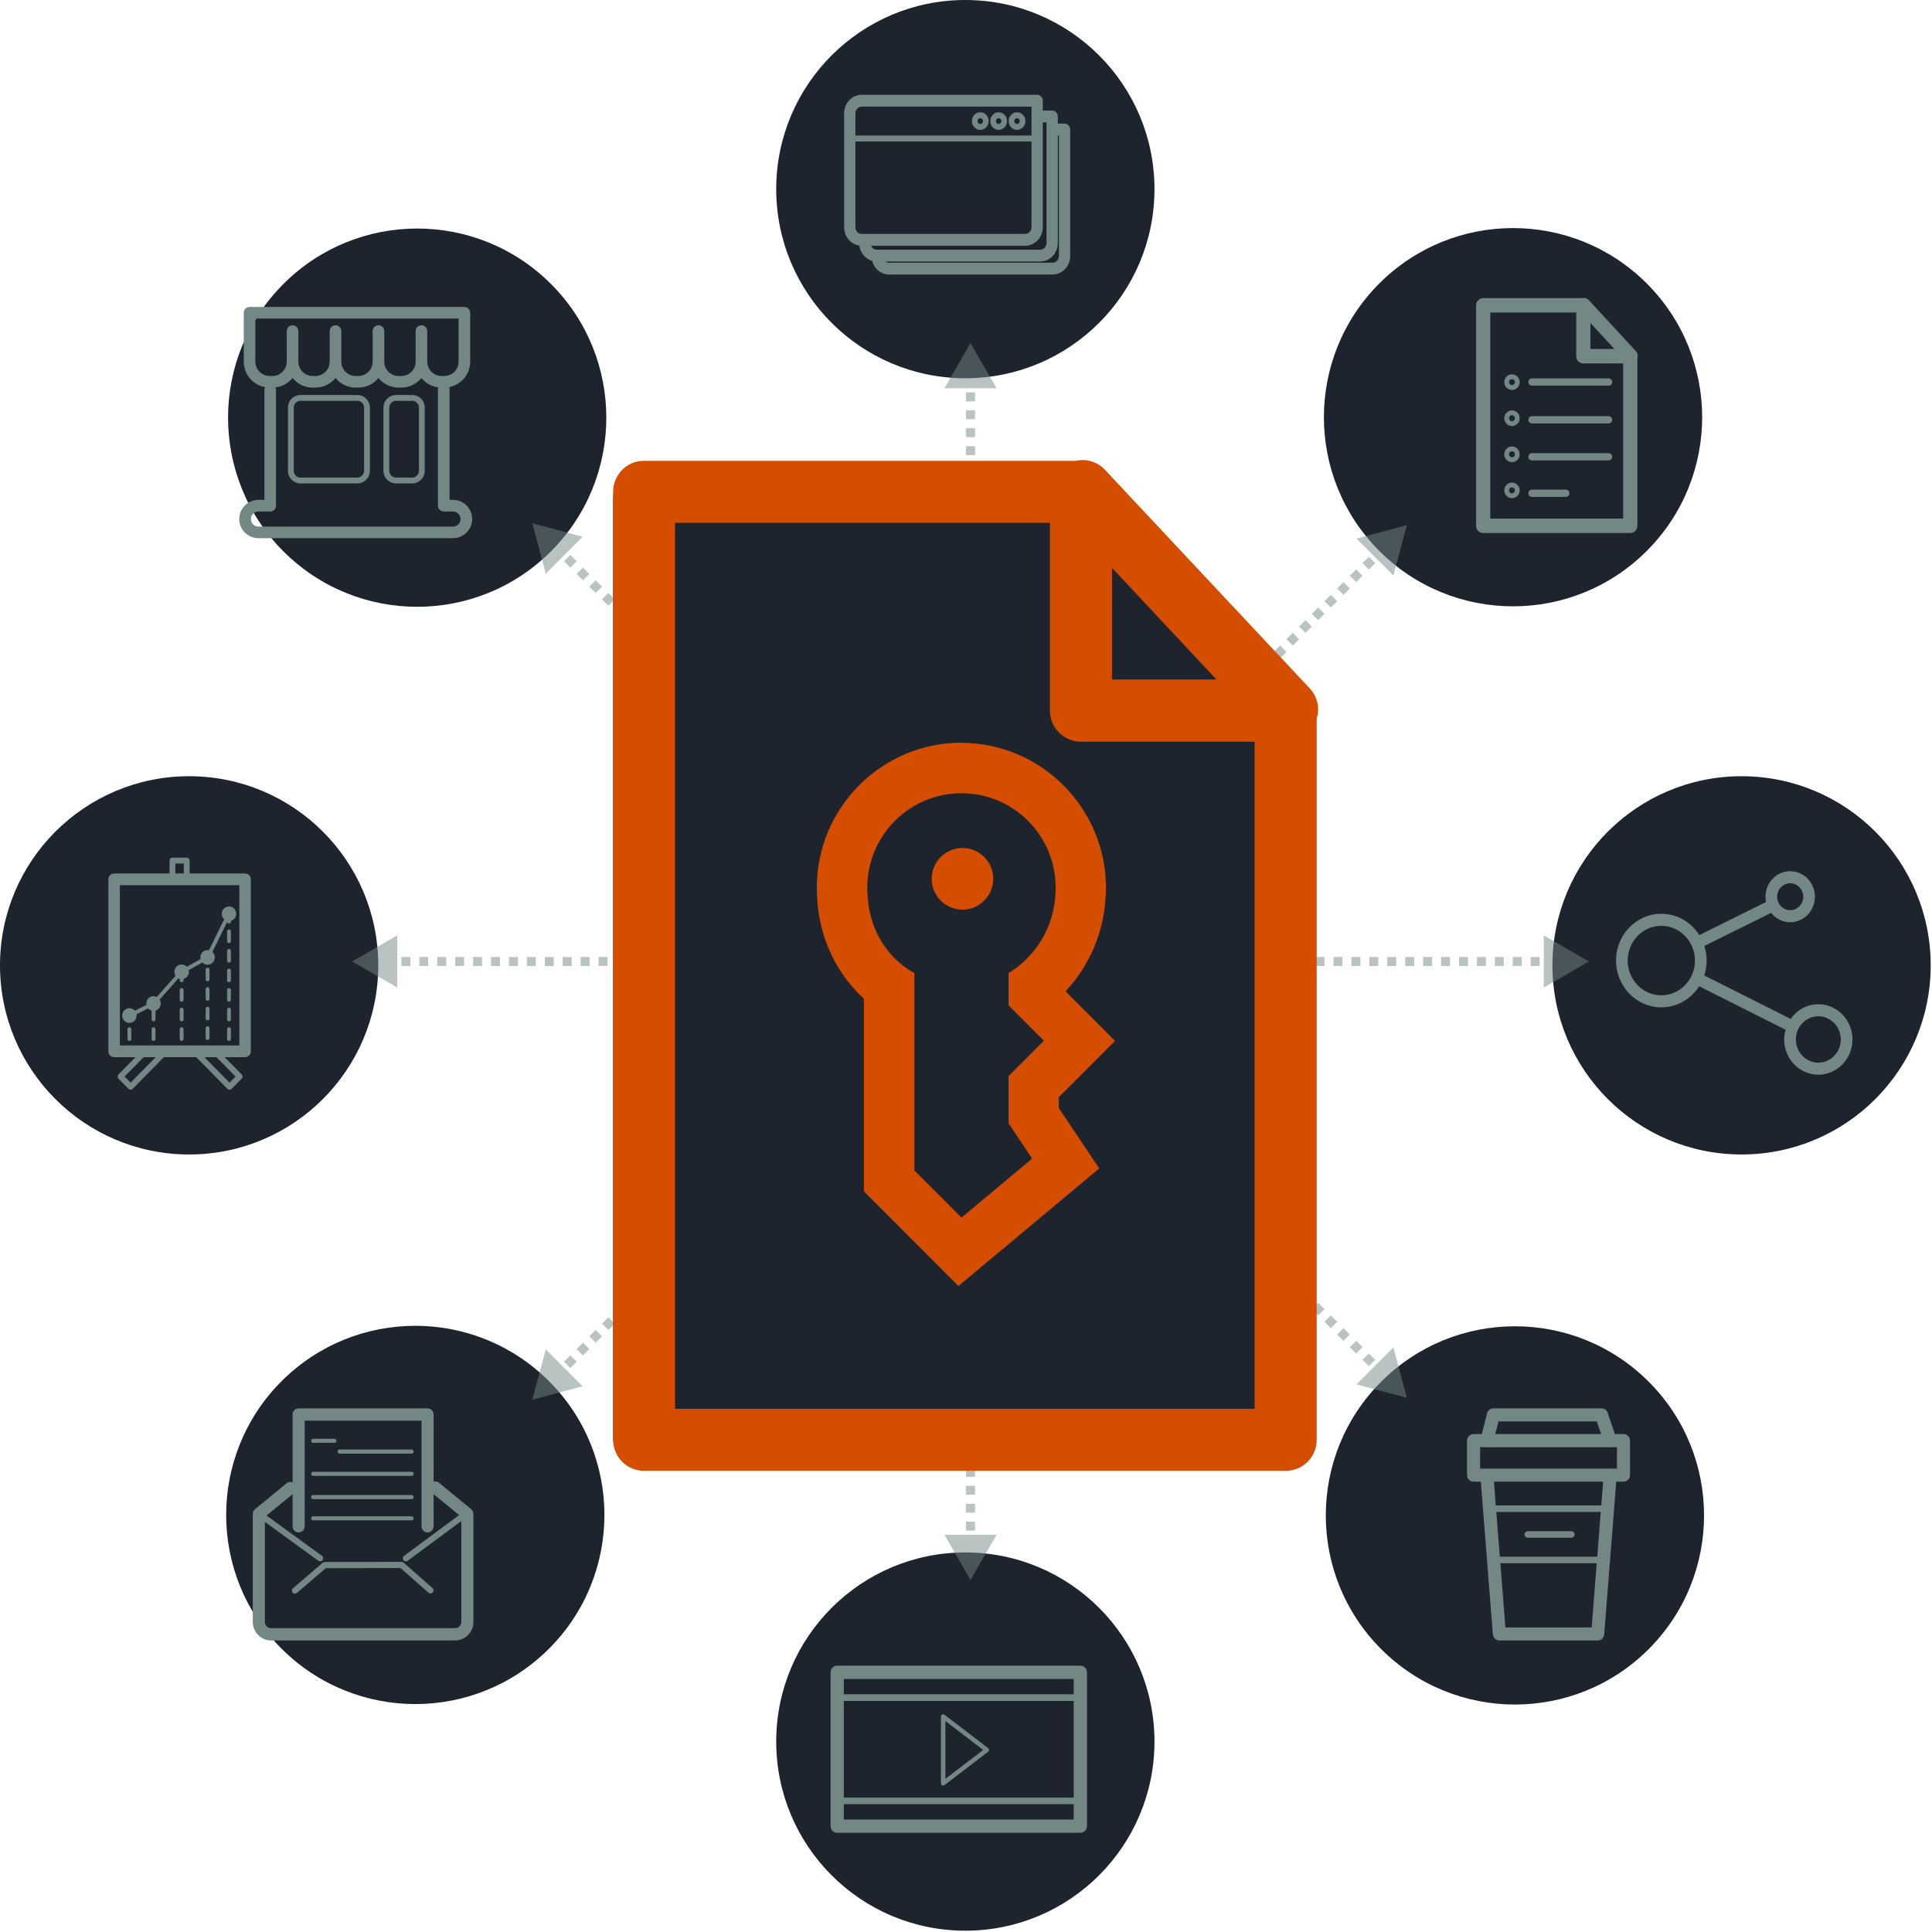
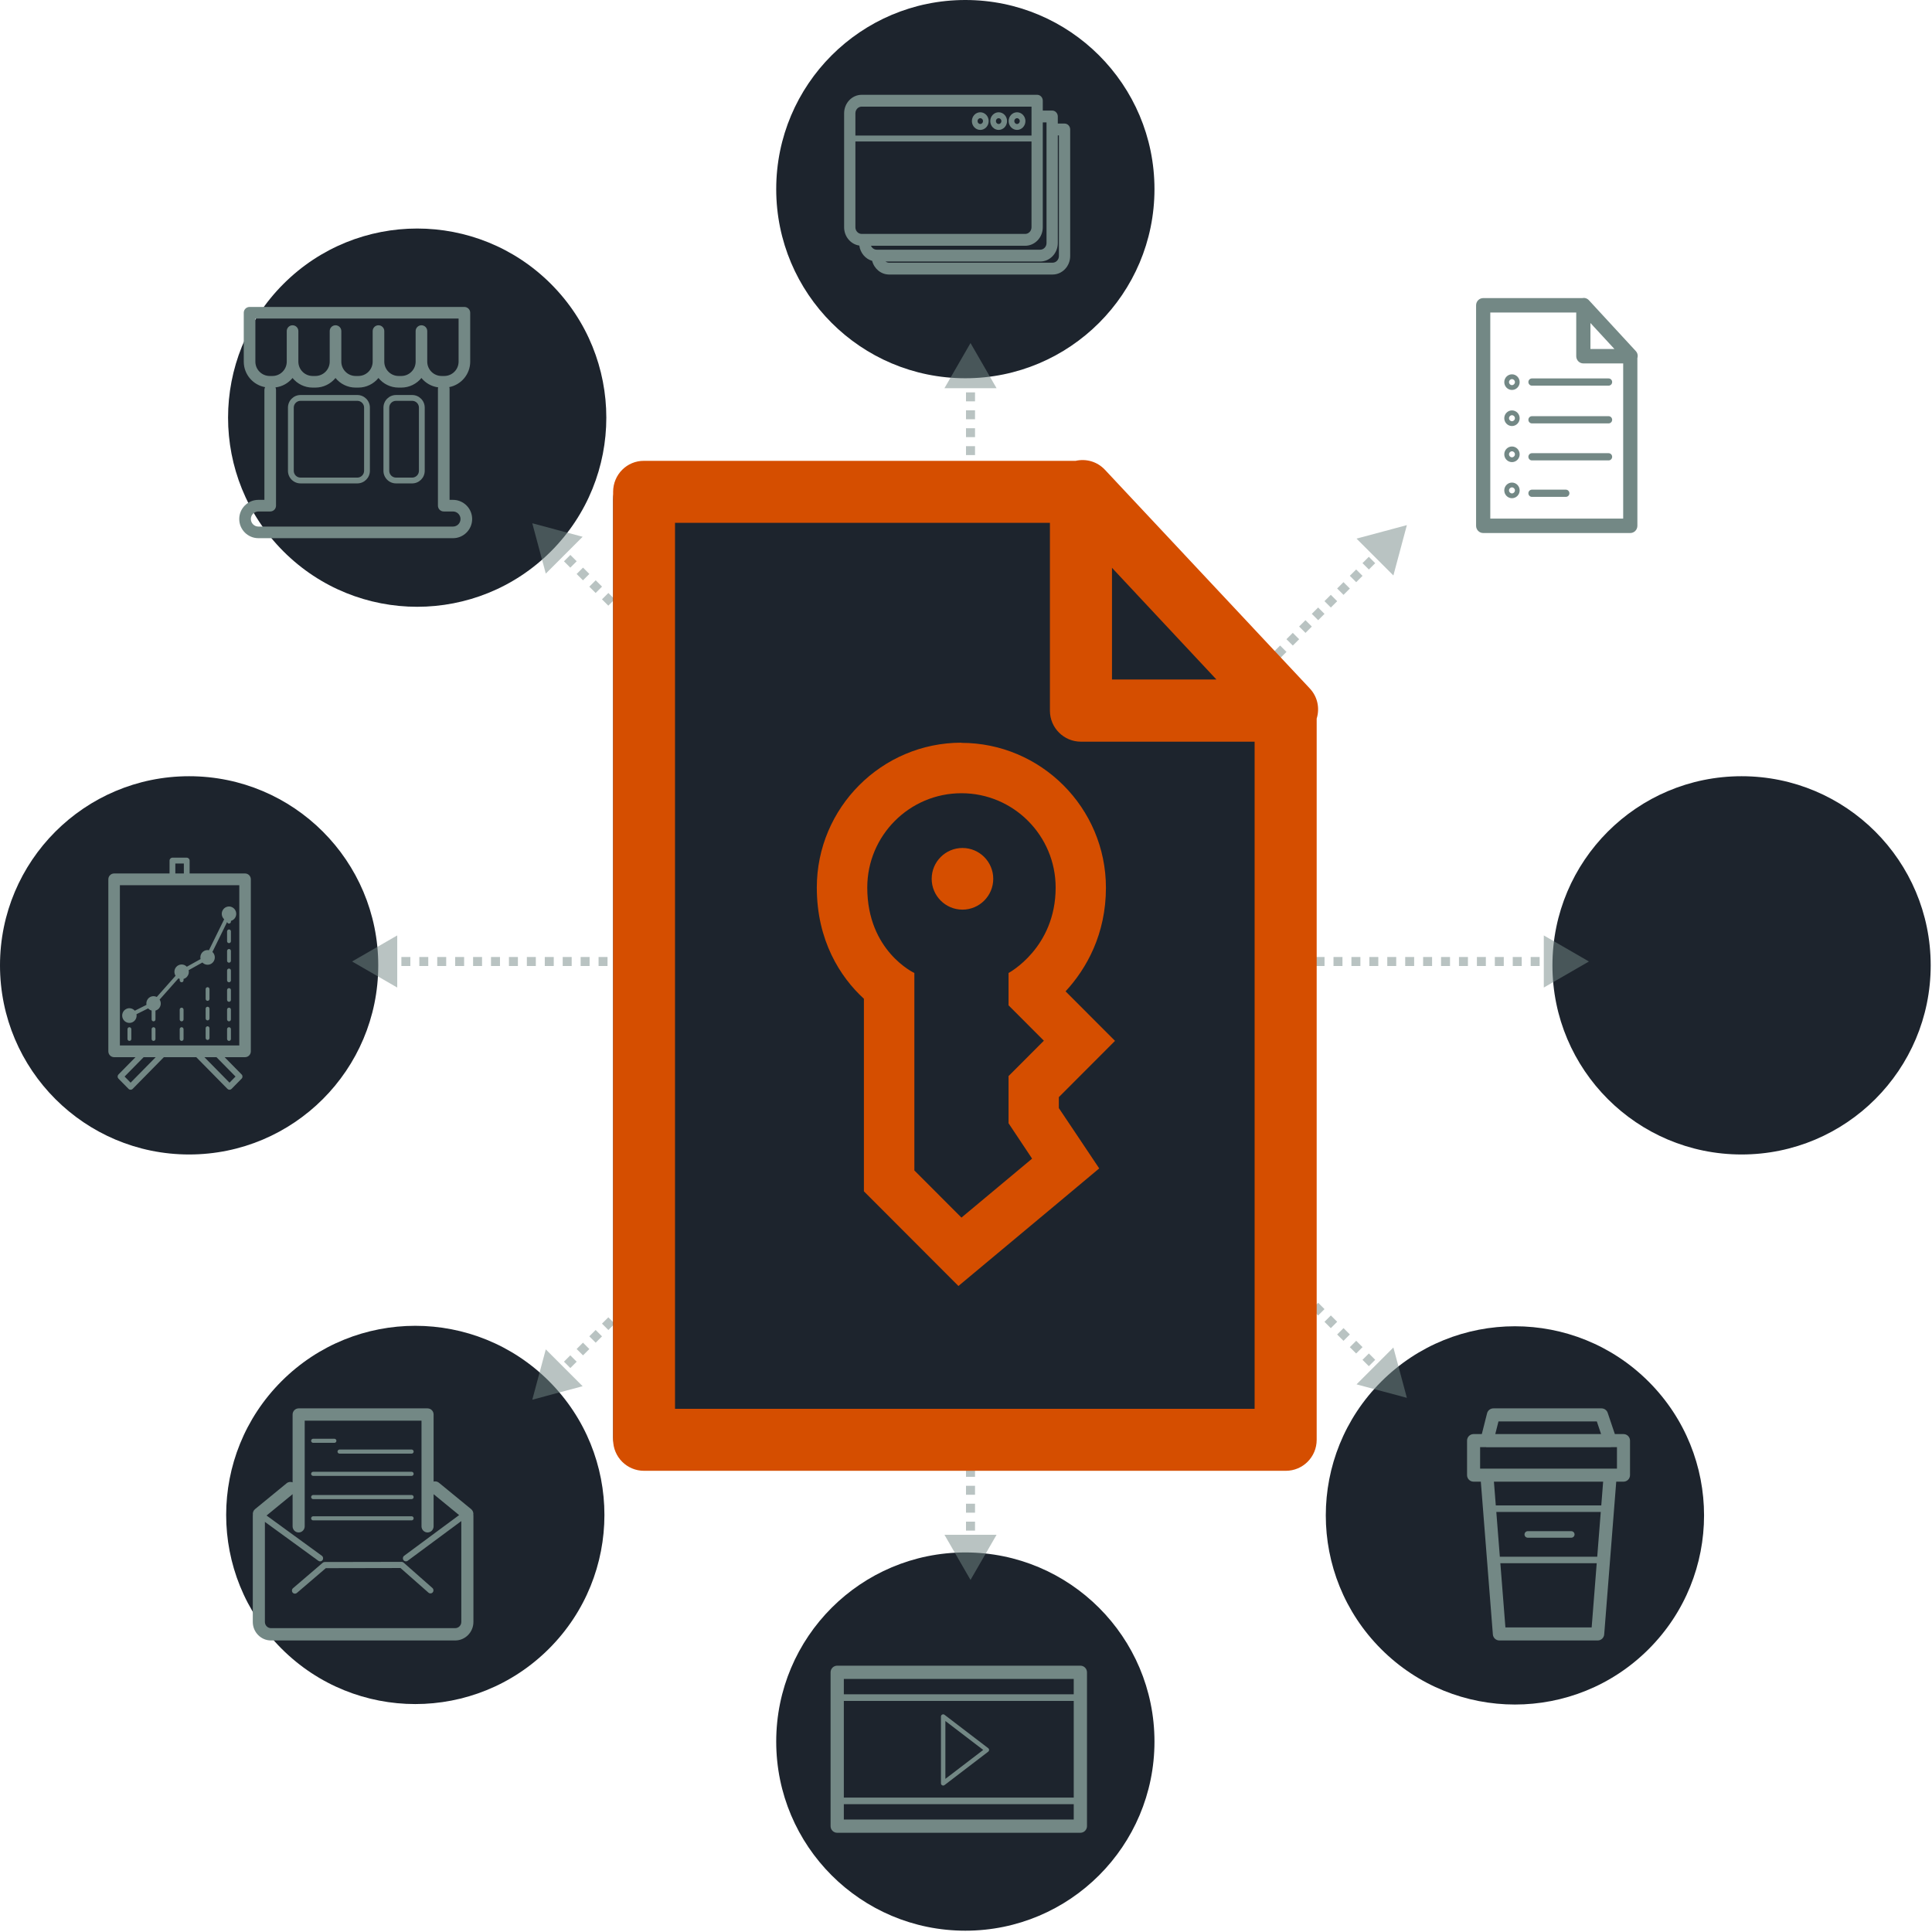
<svg xmlns="http://www.w3.org/2000/svg" width="428" height="428" viewBox="0 0 428 428" fill="none">
  <circle cx="213.855" cy="41.898" r="41.898" fill="#1D242D" />
  <circle cx="213.855" cy="385.813" r="41.898" fill="#1D242D" />
  <circle cx="92.421" cy="92.525" r="41.898" transform="rotate(-45 92.421 92.525)" fill="#1D242D" />
  <circle cx="335.605" cy="335.71" r="41.898" transform="rotate(-45 335.605 335.71)" fill="#1D242D" />
  <circle cx="385.813" cy="213.856" r="41.898" transform="rotate(90 385.813 213.856)" fill="#1D242D" />
  <circle cx="41.898" cy="213.856" r="41.898" transform="rotate(90 41.898 213.856)" fill="#1D242D" />
-   <circle cx="335.185" cy="92.423" r="41.898" transform="rotate(45 335.185 92.423)" fill="#1D242D" />
  <circle cx="92.001" cy="335.607" r="41.898" transform="rotate(45 92.001 335.607)" fill="#1D242D" />
  <path d="M235.831 27.372H234.337V25.803C234.337 25.079 233.777 24.492 233.088 24.492H231.01V22.31C231.01 21.586 230.451 21 229.762 21H190.903C188.751 20.999 187 22.837 187 25.097V50.347C187 52.415 188.469 54.126 190.368 54.401C190.583 56.038 191.719 57.367 193.209 57.791C193.659 59.531 195.174 60.817 196.972 60.817H233.176C235.328 60.817 237.079 58.979 237.079 56.72V28.683C237.079 27.959 236.52 27.372 235.831 27.372ZM231.839 27.114V53.84C231.839 54.653 231.209 55.316 230.434 55.316H194.23C193.66 55.316 193.171 54.957 192.951 54.445H227.107C229.259 54.445 231.01 52.606 231.01 50.347V27.114H231.839ZM190.903 23.62H228.513V30.029H189.497V25.096C189.497 24.283 190.127 23.62 190.903 23.62ZM189.497 50.347V31.34H228.512V50.347C228.512 51.161 227.881 51.822 227.106 51.822H190.903C190.127 51.822 189.497 51.16 189.497 50.347ZM234.582 56.72C234.582 57.533 233.952 58.196 233.176 58.196H196.972C196.679 58.196 196.406 58.1 196.18 57.938H230.434C232.586 57.938 234.337 56.099 234.337 53.84V29.994H234.582V56.72Z" fill="#738885" />
  <path d="M225.305 28.779C226.331 28.779 227.166 27.902 227.166 26.826C227.166 25.749 226.332 24.873 225.305 24.873C224.28 24.873 223.446 25.749 223.446 26.826C223.446 27.902 224.28 28.779 225.305 28.779ZM225.305 26.185C225.642 26.185 225.916 26.473 225.916 26.826C225.916 27.179 225.642 27.467 225.305 27.467C224.97 27.467 224.696 27.179 224.696 26.826C224.696 26.473 224.969 26.185 225.305 26.185Z" fill="#738885" />
  <path d="M221.234 28.779C222.259 28.779 223.093 27.902 223.093 26.826C223.093 25.749 222.259 24.873 221.234 24.873C220.208 24.873 219.374 25.749 219.374 26.826C219.374 27.902 220.208 28.779 221.234 28.779ZM221.234 26.185C221.57 26.185 221.844 26.473 221.844 26.826C221.844 27.179 221.57 27.467 221.234 27.467C220.897 27.467 220.624 27.179 220.624 26.826C220.624 26.473 220.896 26.185 221.234 26.185Z" fill="#738885" />
  <path d="M217.162 28.779C218.188 28.779 219.022 27.902 219.022 26.826C219.022 25.749 218.188 24.873 217.162 24.873C216.137 24.873 215.304 25.749 215.304 26.826C215.304 27.902 216.137 28.779 217.162 28.779ZM217.162 26.185C217.499 26.185 217.774 26.473 217.774 26.826C217.774 27.179 217.499 27.467 217.162 27.467C216.826 27.467 216.553 27.179 216.553 26.826C216.553 26.473 216.826 26.185 217.162 26.185Z" fill="#738885" />
  <path d="M100.352 110.735H99.594V86.151C99.594 86.011 99.566 85.881 99.525 85.756C102.165 85.237 104.165 82.908 104.165 80.116V69.285C104.165 68.574 103.589 68 102.878 68H55.287C54.576 68 54.001 68.574 54.001 69.285V80.117C54.001 82.938 56.044 85.285 58.727 85.77C58.633 85.948 58.574 86.149 58.574 86.366V110.735H57.245C54.904 110.735 53 112.639 53 114.979C53 117.321 54.904 119.224 57.245 119.224H100.353C102.693 119.224 104.597 117.321 104.597 114.979C104.596 112.639 102.692 110.735 100.352 110.735ZM56.573 80.117V70.571H101.593V80.117C101.593 81.868 100.168 83.292 98.418 83.292H97.823C96.073 83.292 94.649 81.868 94.649 80.117V73.344C94.649 72.634 94.072 72.058 93.362 72.058C92.652 72.058 92.076 72.634 92.076 73.344V80.117C92.076 81.868 90.652 83.292 88.901 83.292H88.306C86.555 83.292 85.131 81.868 85.131 80.117V73.344C85.131 72.634 84.555 72.058 83.844 72.058C83.134 72.058 82.558 72.634 82.558 73.344V80.117C82.558 81.868 81.134 83.292 79.383 83.292H78.789C77.038 83.292 75.614 81.868 75.614 80.117V73.344C75.614 72.634 75.038 72.058 74.327 72.058C73.617 72.058 73.041 72.634 73.041 73.344V80.117C73.041 81.868 71.617 83.292 69.865 83.292H69.271C67.52 83.292 66.096 81.868 66.096 80.117V73.344C66.096 72.634 65.52 72.058 64.809 72.058C64.099 72.058 63.524 72.634 63.524 73.344V80.117C63.524 81.868 62.099 83.292 60.348 83.292H59.755C57.998 83.292 56.573 81.868 56.573 80.117ZM100.352 116.652H57.245C56.323 116.652 55.574 115.901 55.574 114.979C55.574 114.057 56.323 113.308 57.245 113.308H59.861C60.572 113.308 61.147 112.732 61.147 112.022V86.366C61.147 86.171 61.101 85.989 61.023 85.823C62.545 85.643 63.885 84.869 64.804 83.737C65.859 85.034 67.468 85.865 69.266 85.865H69.86C71.659 85.865 73.268 85.034 74.322 83.737C75.377 85.034 76.985 85.865 78.784 85.865H79.378C81.177 85.865 82.785 85.034 83.839 83.737C84.894 85.034 86.503 85.865 88.301 85.865H88.896C90.695 85.865 92.303 85.034 93.357 83.737C94.263 84.85 95.577 85.617 97.068 85.811C97.038 85.92 97.017 86.033 97.017 86.151V112.021C97.017 112.731 97.593 113.308 98.303 113.308H100.347C101.269 113.308 102.018 114.057 102.018 114.978C102.018 115.9 101.274 116.652 100.352 116.652Z" fill="#738885" />
  <path d="M79.156 87.508H66.578C65.041 87.508 63.792 88.759 63.792 90.296V104.302C63.792 105.838 65.041 107.089 66.578 107.089H79.156C80.693 107.089 81.943 105.838 81.943 104.302V90.296C81.943 88.759 80.693 87.508 79.156 87.508ZM80.657 104.302C80.657 105.13 79.984 105.804 79.156 105.804H66.578C65.751 105.804 65.078 105.13 65.078 104.302V90.296C65.078 89.468 65.751 88.795 66.578 88.795H79.156C79.984 88.795 80.657 89.468 80.657 90.296V104.302Z" fill="#738885" />
  <path d="M91.305 87.508H87.733C86.196 87.508 84.946 88.759 84.946 90.296V104.302C84.946 105.838 86.196 107.089 87.733 107.089H91.305C92.841 107.089 94.091 105.838 94.091 104.302V90.296C94.091 88.759 92.841 87.508 91.305 87.508ZM92.805 104.302C92.805 105.13 92.132 105.804 91.305 105.804H87.733C86.904 105.804 86.231 105.13 86.231 104.302V90.296C86.231 89.468 86.904 88.795 87.733 88.795H91.305C92.132 88.795 92.805 89.468 92.805 90.296V104.302Z" fill="#738885" />
  <path d="M28.667 227.563C28.432 227.563 28.24 227.757 28.24 227.997V230.162C28.24 230.401 28.432 230.595 28.667 230.595C28.902 230.595 29.093 230.401 29.093 230.162V227.997C29.093 227.757 28.903 227.563 28.667 227.563Z" fill="#738885" />
  <path d="M34.013 227.563C33.778 227.563 33.587 227.757 33.587 227.997V230.162C33.587 230.401 33.778 230.595 34.013 230.595C34.249 230.595 34.44 230.401 34.44 230.162V227.997C34.44 227.757 34.25 227.563 34.013 227.563Z" fill="#738885" />
  <path d="M40.237 223.231C40.001 223.231 39.811 223.425 39.811 223.664V225.83C39.811 226.069 40.001 226.263 40.237 226.263C40.473 226.263 40.663 226.069 40.663 225.83V223.664C40.663 223.425 40.473 223.231 40.237 223.231Z" fill="#738885" />
  <path d="M40.237 227.563C40.001 227.563 39.811 227.757 39.811 227.997V230.162C39.811 230.401 40.001 230.595 40.237 230.595C40.473 230.595 40.663 230.401 40.663 230.162V227.997C40.663 227.757 40.473 227.563 40.237 227.563Z" fill="#738885" />
-   <path d="M40.237 218.9C40.001 218.9 39.811 219.094 39.811 219.333V221.499C39.811 221.738 40.001 221.932 40.237 221.932C40.473 221.932 40.663 221.738 40.663 221.499V219.333C40.663 219.093 40.473 218.9 40.237 218.9Z" fill="#738885" />
  <path d="M29.374 226.442C30.034 226.112 30.366 225.382 30.236 224.68L32.822 223.389C32.862 223.434 32.897 223.48 32.942 223.521C33.133 223.697 33.355 223.81 33.589 223.874V225.829C33.589 226.068 33.779 226.263 34.014 226.263C34.251 226.263 34.441 226.068 34.441 225.829V223.878C34.726 223.798 34.992 223.641 35.205 223.401C35.698 222.846 35.738 222.042 35.361 221.441L39.524 216.745C39.617 216.793 39.712 216.83 39.811 216.857V217.166C39.811 217.405 40.001 217.599 40.237 217.599C40.473 217.599 40.663 217.405 40.663 217.166V216.86C40.948 216.782 41.215 216.624 41.427 216.384C41.793 215.973 41.911 215.423 41.795 214.92L44.84 213.225C45.329 213.737 46.108 213.883 46.754 213.523C47.529 213.091 47.814 212.101 47.389 211.312C47.301 211.147 47.184 211.009 47.054 210.89L50.321 204.248C50.359 204.449 50.523 204.604 50.732 204.604C50.968 204.604 51.158 204.409 51.158 204.17V204.008C51.581 203.889 51.954 203.601 52.165 203.173C52.561 202.368 52.24 201.389 51.448 200.987C50.657 200.585 49.694 200.911 49.297 201.716C48.969 202.384 49.141 203.17 49.663 203.648L46.29 210.504C45.935 210.433 45.556 210.476 45.214 210.666C44.568 211.026 44.27 211.771 44.43 212.466L41.381 214.164C41.356 214.138 41.336 214.109 41.31 214.084C40.653 213.482 39.64 213.535 39.047 214.204C38.554 214.759 38.514 215.563 38.891 216.165L34.728 220.861C34.1 220.542 33.317 220.664 32.825 221.221C32.477 221.613 32.358 222.13 32.446 222.612L29.861 223.902C29.394 223.368 28.624 223.187 27.963 223.517C27.168 223.914 26.84 224.89 27.23 225.697C27.619 226.506 28.58 226.839 29.374 226.442Z" fill="#738885" />
  <path d="M54.291 193.503H42.007V190.65C42.007 190.291 41.72 190 41.368 190H38.202C37.849 190 37.562 190.291 37.562 190.65V193.503H25.278C24.572 193.503 24 194.085 24 194.803V232.899C24 233.617 24.572 234.199 25.278 234.199H30.016L26.244 238.032C26.124 238.155 26.056 238.32 26.056 238.492C26.056 238.664 26.124 238.83 26.244 238.951L28.482 241.225C28.608 241.352 28.772 241.416 28.935 241.416C29.098 241.416 29.263 241.352 29.387 241.225L36.299 234.198H43.478L50.392 241.225C50.512 241.347 50.674 241.416 50.844 241.416C51.013 241.416 51.176 241.347 51.295 241.225L53.533 238.95C53.783 238.697 53.783 238.286 53.533 238.032L49.762 234.198H54.29C54.997 234.198 55.568 233.616 55.568 232.898V194.802C55.569 194.085 54.998 193.503 54.291 193.503ZM38.842 191.3H40.728V193.503H38.842V191.3ZM28.935 239.847L27.601 238.491L31.824 234.198H34.492L28.935 239.847ZM52.177 238.491L50.844 239.847L45.286 234.198H47.954L52.177 238.491ZM53.012 231.6H26.557V196.102H53.013L53.012 231.6Z" fill="#738885" />
-   <path d="M45.983 214.358C45.748 214.358 45.558 214.552 45.558 214.791V216.957C45.558 217.196 45.748 217.39 45.983 217.39C46.219 217.39 46.41 217.196 46.41 216.957V214.791C46.409 214.551 46.219 214.358 45.983 214.358Z" fill="#738885" />
  <path d="M45.983 218.689C45.748 218.689 45.558 218.883 45.558 219.123V221.288C45.558 221.527 45.748 221.722 45.983 221.722C46.219 221.722 46.41 221.527 46.41 221.288V219.123C46.409 218.883 46.219 218.689 45.983 218.689Z" fill="#738885" />
  <path d="M45.983 223.022C45.748 223.022 45.558 223.215 45.558 223.454V225.621C45.558 225.86 45.748 226.053 45.983 226.053C46.219 226.053 46.41 225.86 46.41 225.621V223.454C46.409 223.215 46.219 223.022 45.983 223.022Z" fill="#738885" />
  <path d="M45.983 227.353C45.748 227.353 45.558 227.548 45.558 227.787V229.952C45.558 230.192 45.748 230.386 45.983 230.386C46.219 230.386 46.41 230.192 46.41 229.952V227.787C46.409 227.547 46.219 227.353 45.983 227.353Z" fill="#738885" />
  <path d="M50.731 205.905C50.495 205.905 50.305 206.098 50.305 206.337V208.504C50.305 208.743 50.495 208.936 50.731 208.936C50.967 208.936 51.157 208.743 51.157 208.504V206.337C51.157 206.097 50.967 205.905 50.731 205.905Z" fill="#738885" />
  <path d="M50.731 210.235C50.495 210.235 50.305 210.43 50.305 210.669V212.835C50.305 213.074 50.495 213.268 50.731 213.268C50.967 213.268 51.157 213.074 51.157 212.835V210.669C51.157 210.43 50.967 210.235 50.731 210.235Z" fill="#738885" />
  <path d="M50.731 227.563C50.495 227.563 50.305 227.757 50.305 227.997V230.162C50.305 230.401 50.495 230.595 50.731 230.595C50.967 230.595 51.157 230.401 51.157 230.162V227.997C51.157 227.757 50.967 227.563 50.731 227.563Z" fill="#738885" />
  <path d="M50.731 223.231C50.495 223.231 50.305 223.425 50.305 223.664V225.83C50.305 226.069 50.495 226.263 50.731 226.263C50.967 226.263 51.157 226.069 51.157 225.83V223.664C51.157 223.425 50.967 223.231 50.731 223.231Z" fill="#738885" />
  <path d="M50.731 218.9C50.495 218.9 50.305 219.094 50.305 219.333V221.499C50.305 221.738 50.495 221.932 50.731 221.932C50.967 221.932 51.157 221.738 51.157 221.499V219.333C51.157 219.093 50.967 218.9 50.731 218.9Z" fill="#738885" />
  <path d="M50.731 214.568C50.495 214.568 50.305 214.762 50.305 215.001V217.167C50.305 217.406 50.495 217.6 50.731 217.6C50.967 217.6 51.157 217.406 51.157 217.167V215.001C51.157 214.762 50.967 214.568 50.731 214.568Z" fill="#738885" />
  <path d="M69.372 319.636H74.079C74.326 319.636 74.525 319.433 74.525 319.182C74.525 318.931 74.326 318.728 74.079 318.728H69.372C69.125 318.728 68.925 318.931 68.925 319.182C68.925 319.433 69.125 319.636 69.372 319.636Z" fill="#738885" />
  <path d="M75.219 322.028H91.19C91.437 322.028 91.636 321.825 91.636 321.574C91.636 321.322 91.437 321.119 91.19 321.119H75.219C74.971 321.119 74.772 321.322 74.772 321.574C74.771 321.825 74.971 322.028 75.219 322.028Z" fill="#738885" />
  <path d="M69.372 326.956H91.191C91.438 326.956 91.637 326.753 91.637 326.502C91.637 326.251 91.438 326.048 91.191 326.048H69.372C69.125 326.048 68.925 326.251 68.925 326.502C68.925 326.753 69.125 326.956 69.372 326.956Z" fill="#738885" />
  <path d="M69.372 332.101H91.191C91.438 332.101 91.637 331.899 91.637 331.647C91.637 331.396 91.438 331.193 91.191 331.193H69.372C69.125 331.193 68.925 331.396 68.925 331.647C68.925 331.899 69.125 332.101 69.372 332.101Z" fill="#738885" />
  <path d="M91.637 336.358C91.637 336.106 91.438 335.904 91.191 335.904H69.372C69.125 335.904 68.925 336.106 68.925 336.358C68.925 336.609 69.125 336.812 69.372 336.812H91.191C91.438 336.812 91.637 336.609 91.637 336.358Z" fill="#738885" />
  <path d="M89.415 346.17C89.293 346.062 89.137 346.004 88.976 346.004H88.974L71.932 346.035C71.774 346.035 71.621 346.092 71.501 346.196L64.908 351.843C64.624 352.085 64.588 352.515 64.825 352.803C64.958 352.964 65.148 353.046 65.338 353.046C65.492 353.046 65.644 352.993 65.772 352.885L72.178 347.399L88.725 347.367L94.919 352.825C95.199 353.072 95.622 353.042 95.864 352.757C96.108 352.473 96.076 352.042 95.796 351.796L89.415 346.17Z" fill="#738885" />
  <path d="M104.859 335.584C104.923 335.123 104.76 334.641 104.378 334.327L97.233 328.47C96.891 328.189 96.454 328.112 96.057 328.216V313.363C96.057 312.61 95.457 312 94.716 312H66.161C65.42 312 64.819 312.61 64.819 313.363V328.382C64.387 328.215 63.884 328.272 63.499 328.588L56.498 334.327C56.116 334.641 55.952 335.123 56.018 335.584C56.009 335.647 56 335.71 56 335.776V359.31C56 361.574 57.811 363.416 60.039 363.416H100.838C103.066 363.416 104.877 361.574 104.877 359.31V335.776C104.877 335.711 104.867 335.648 104.859 335.584ZM100.837 360.688H60.039C59.29 360.688 58.683 360.07 58.683 359.31V337.147L70.522 345.763C70.641 345.849 70.777 345.89 70.912 345.89C71.121 345.89 71.327 345.791 71.457 345.605C71.672 345.299 71.603 344.873 71.302 344.654L59.051 335.738L64.82 331.008V338.124C64.82 338.878 65.421 339.488 66.162 339.488C66.903 339.488 67.502 338.878 67.502 338.124V314.728H93.376V338.125C93.376 338.878 93.977 339.489 94.718 339.489C95.459 339.489 96.058 338.878 96.058 338.125V331.01L101.708 335.641L89.528 344.657C89.228 344.879 89.162 345.306 89.379 345.61C89.511 345.793 89.715 345.89 89.923 345.89C90.06 345.89 90.198 345.848 90.317 345.759L102.195 336.966V359.309C102.195 360.071 101.585 360.688 100.837 360.688Z" fill="#738885" />
  <path d="M218.919 387.277L209.24 379.879C209.092 379.766 208.894 379.746 208.726 379.829C208.558 379.911 208.453 380.081 208.453 380.267V395.065C208.453 395.252 208.558 395.421 208.726 395.504C208.794 395.538 208.868 395.555 208.943 395.555C209.048 395.555 209.153 395.521 209.239 395.455L218.918 388.057C219.04 387.964 219.111 387.82 219.111 387.668C219.111 387.515 219.041 387.371 218.919 387.277ZM209.431 394.076V381.257L217.816 387.667L209.431 394.076Z" fill="#738885" />
  <path d="M239.335 369H185.467C184.656 369 184 369.658 184 370.468V404.55C184 405.361 184.656 406.019 185.467 406.019H239.335C240.146 406.019 240.803 405.361 240.803 404.55V370.468C240.803 369.658 240.146 369 239.335 369ZM186.935 376.811H237.867V398.22H186.935V376.811ZM237.866 371.937V375.344H186.935V371.937H237.866ZM186.935 403.083V399.687H237.867V403.083H186.935Z" fill="#738885" />
  <path d="M359.655 317.694H357.741L356.155 312.985C355.957 312.396 355.405 312 354.784 312H330.834C330.172 312 329.594 312.45 329.432 313.092L328.27 317.694H326.446C325.647 317.694 325 318.341 325 319.14V326.791C325 327.589 325.647 328.236 326.446 328.236H328.052L330.718 362.084C330.778 362.835 331.406 363.416 332.16 363.416H353.94C354.695 363.416 355.322 362.835 355.382 362.083L358.049 328.235H359.655C360.454 328.235 361.101 327.588 361.101 326.79V319.14C361.1 318.341 360.454 317.694 359.655 317.694ZM331.96 314.891H353.747L354.692 317.694H331.251L331.96 314.891ZM353.838 344.863H332.262L331.481 334.947H354.62L353.838 344.863ZM333.496 360.524L332.376 346.309H353.724L352.604 360.524H333.496ZM354.734 333.5H331.367L330.952 328.235H355.148L354.734 333.5ZM358.208 325.345H356.712H329.388H327.892V320.586H329.134C329.218 320.601 329.302 320.615 329.388 320.615H356.713C356.716 320.615 356.72 320.615 356.723 320.615C356.822 320.615 356.919 320.604 357.012 320.586H358.209L358.208 325.345Z" fill="#738885" />
  <path d="M338.454 340.651H348.091C348.49 340.651 348.814 340.327 348.814 339.928C348.814 339.529 348.49 339.205 348.091 339.205H338.454C338.054 339.205 337.73 339.529 337.73 339.928C337.73 340.327 338.054 340.651 338.454 340.651Z" fill="#738885" />
  <path d="M362.381 77.772L351.982 66.499C351.589 66.074 351.022 65.921 350.5 66.038H328.574C327.704 66.038 327 66.753 327 67.637V116.482C327 117.366 327.704 118.081 328.574 118.081H361.16C362.029 118.081 362.733 117.366 362.733 116.482V79.327C362.891 78.799 362.78 78.205 362.381 77.772ZM352.334 71.557L357.641 77.309H352.334V71.557ZM330.147 114.883V69.236H349.187V78.91C349.187 79.793 349.891 80.509 350.761 80.509H359.587V114.885H330.147V114.883Z" fill="#738885" />
  <path d="M346.885 108.475H339.373C338.939 108.475 338.586 108.832 338.586 109.274C338.586 109.716 338.939 110.074 339.373 110.074H346.885C347.32 110.074 347.672 109.716 347.672 109.274C347.672 108.832 347.32 108.475 346.885 108.475Z" fill="#738885" />
  <path d="M356.357 100.396H339.373C338.939 100.396 338.586 100.754 338.586 101.195C338.586 101.636 338.939 101.995 339.373 101.995H356.357C356.792 101.995 357.144 101.636 357.144 101.195C357.144 100.754 356.792 100.396 356.357 100.396Z" fill="#738885" />
  <path d="M356.357 92.197H339.373C338.939 92.197 338.586 92.555 338.586 92.997C338.586 93.438 338.939 93.796 339.373 93.796H356.357C356.792 93.796 357.144 93.438 357.144 92.997C357.144 92.555 356.792 92.197 356.357 92.197Z" fill="#738885" />
  <path d="M356.357 83.835H339.373C338.939 83.835 338.586 84.192 338.586 84.633C338.586 85.075 338.939 85.434 339.373 85.434H356.357C356.792 85.434 357.144 85.075 357.144 84.633C357.144 84.192 356.792 83.835 356.357 83.835Z" fill="#738885" />
  <path d="M334.949 82.922C334.009 82.922 333.244 83.699 333.244 84.654C333.244 85.609 334.01 86.386 334.949 86.386C335.889 86.386 336.654 85.609 336.654 84.654C336.654 83.699 335.888 82.922 334.949 82.922ZM334.949 85.321C334.587 85.321 334.293 85.021 334.293 84.654C334.293 84.287 334.587 83.988 334.949 83.988C335.311 83.988 335.605 84.287 335.605 84.654C335.605 85.021 335.31 85.321 334.949 85.321Z" fill="#738885" />
  <path d="M334.949 90.917C334.009 90.917 333.244 91.694 333.244 92.649C333.244 93.604 334.01 94.381 334.949 94.381C335.889 94.381 336.654 93.604 336.654 92.649C336.654 91.694 335.888 90.917 334.949 90.917ZM334.949 93.316C334.587 93.316 334.293 93.017 334.293 92.649C334.293 92.281 334.587 91.982 334.949 91.982C335.311 91.982 335.605 92.281 335.605 92.649C335.605 93.017 335.31 93.316 334.949 93.316Z" fill="#738885" />
  <path d="M334.949 98.912C334.009 98.912 333.244 99.689 333.244 100.643C333.244 101.598 334.01 102.375 334.949 102.375C335.889 102.375 336.654 101.598 336.654 100.643C336.654 99.689 335.888 98.912 334.949 98.912ZM334.949 101.31C334.587 101.31 334.293 101.011 334.293 100.643C334.293 100.275 334.587 99.977 334.949 99.977C335.311 99.977 335.605 100.275 335.605 100.643C335.604 101.011 335.31 101.31 334.949 101.31Z" fill="#738885" />
  <path d="M334.949 106.905C334.009 106.905 333.244 107.683 333.244 108.638C333.244 109.593 334.01 110.37 334.949 110.37C335.889 110.37 336.654 109.592 336.654 108.638C336.654 107.683 335.888 106.905 334.949 106.905ZM334.949 109.305C334.587 109.305 334.293 109.005 334.293 108.638C334.293 108.27 334.587 107.971 334.949 107.971C335.311 107.971 335.605 108.27 335.605 108.638C335.604 109.005 335.31 109.305 334.949 109.305Z" fill="#738885" />
-   <path d="M402.82 222.47C400.3 222.47 398.072 223.754 396.696 225.716L377.55 216.094C377.888 215.058 378.074 213.949 378.074 212.796C378.074 211.665 377.895 210.575 377.57 209.555L392.357 202.23C393.361 203.495 394.885 204.305 396.59 204.305C399.608 204.305 402.064 201.77 402.064 198.652C402.064 195.536 399.609 193 396.59 193C393.571 193 391.117 195.535 391.117 198.652C391.117 199.053 391.159 199.446 391.237 199.824L376.448 207.15C374.656 204.312 371.556 202.431 368.037 202.431C362.501 202.431 358 207.08 358 212.796C358 218.513 362.501 223.162 368.036 223.162C371.535 223.162 374.619 221.303 376.416 218.492L395.562 228.114C395.369 228.802 395.261 229.525 395.261 230.276C395.261 234.58 398.652 238.082 402.82 238.082C406.987 238.082 410.379 234.581 410.379 230.277C410.379 225.971 406.987 222.47 402.82 222.47ZM396.589 195.67C398.182 195.67 399.478 197.008 399.478 198.653C399.478 200.298 398.182 201.636 396.589 201.636C394.996 201.636 393.701 200.298 393.701 198.653C393.701 197.008 394.997 195.67 396.589 195.67ZM368.036 220.493C363.927 220.493 360.584 217.04 360.584 212.796C360.584 208.553 363.927 205.1 368.036 205.1C372.145 205.1 375.488 208.553 375.488 212.796C375.488 217.04 372.145 220.493 368.036 220.493ZM402.82 235.414C400.076 235.414 397.845 233.109 397.845 230.277C397.845 227.443 400.077 225.139 402.82 225.139C405.563 225.139 407.794 227.444 407.794 230.277C407.794 233.109 405.562 235.414 402.82 235.414Z" fill="#738885" />
  <g opacity="0.5">
    <path d="M78 213L88 218.774V207.226L78 213ZM352 213L342 207.226V218.774L352 213ZM80.978 214H82.964V212H80.978V214ZM84.949 214H86.935V212H84.949V214ZM88.92 214H90.906V212H88.92V214ZM92.891 214H94.877V212H92.891V214ZM96.862 214H98.848V212H96.862V214ZM100.833 214H102.819V212H100.833V214ZM104.804 214H106.79V212H104.804V214ZM108.775 214H110.761V212H108.775V214ZM112.746 214H114.732V212H112.746V214ZM116.717 214H118.703V212H116.717V214ZM120.688 214H122.674V212H120.688V214ZM124.659 214H126.645V212H124.659V214ZM128.63 214H130.616V212H128.63V214ZM132.601 214H134.587V212H132.601V214ZM136.572 214H138.558V212H136.572V214ZM140.543 214H142.529V212H140.543V214ZM144.515 214H146.5V212H144.515V214ZM148.486 214H150.471V212H148.486V214ZM152.457 214H154.442V212H152.457V214ZM156.428 214H158.413V212H156.428V214ZM160.399 214H162.384V212H160.399V214ZM164.37 214H166.355V212H164.37V214ZM168.341 214H170.326V212H168.341V214ZM172.312 214H174.297V212H172.312V214ZM176.283 214H178.268V212H176.283V214ZM180.254 214H182.239V212H180.254V214ZM184.225 214H186.21V212H184.225V214ZM188.196 214H190.181V212H188.196V214ZM192.167 214H194.152V212H192.167V214ZM196.138 214H198.123V212H196.138V214ZM200.109 214H202.094V212H200.109V214ZM204.08 214H206.065V212H204.08V214ZM208.051 214H210.036V212H208.051V214ZM212.022 214H214.007V212H212.022V214ZM215.993 214H217.978V212H215.993V214ZM219.964 214H221.949V212H219.964V214ZM223.935 214H225.92V212H223.935V214ZM227.906 214H229.891V212H227.906V214ZM231.877 214H233.862V212H231.877V214ZM235.848 214H237.833V212H235.848V214ZM239.819 214H241.804V212H239.819V214ZM243.79 214H245.775V212H243.79V214ZM247.761 214H249.746V212H247.761V214ZM251.732 214H253.717V212H251.732V214ZM255.703 214H257.688V212H255.703V214ZM259.674 214H261.659V212H259.674V214ZM263.645 214H265.63V212H263.645V214ZM267.616 214H269.601V212H267.616V214ZM271.587 214H273.572V212H271.587V214ZM275.558 214H277.543V212H275.558V214ZM279.529 214H281.514V212H279.529V214ZM283.5 214H285.485V212H283.5V214ZM287.471 214H289.456V212H287.471V214ZM291.442 214H293.427V212H291.442V214ZM295.413 214H297.398V212H295.413V214ZM299.384 214H301.369V212H299.384V214ZM303.355 214H305.34V212H303.355V214ZM307.326 214H309.311V212H307.326V214ZM311.297 214H313.282V212H311.297V214ZM315.268 214H317.253V212H315.268V214ZM319.239 214H321.224V212H319.239V214ZM323.21 214H325.195V212H323.21V214ZM327.181 214H329.166V212H327.181V214ZM331.152 214H333.137V212H331.152V214ZM335.123 214H337.108V212H335.123V214ZM339.094 214H341.079V212H339.094V214ZM343.065 214H345.05V212H343.065V214ZM347.036 214H349.021V212H347.036V214ZM78 213L88 218.774V207.226L78 213ZM352 213L342 207.226V218.774L352 213ZM80.978 214H82.964V212H80.978V214ZM84.949 214H86.935V212H84.949V214ZM88.92 214H90.906V212H88.92V214ZM92.891 214H94.877V212H92.891V214ZM96.862 214H98.848V212H96.862V214ZM100.833 214H102.819V212H100.833V214ZM104.804 214H106.79V212H104.804V214ZM108.775 214H110.761V212H108.775V214ZM112.746 214H114.732V212H112.746V214ZM116.717 214H118.703V212H116.717V214ZM120.688 214H122.674V212H120.688V214ZM124.659 214H126.645V212H124.659V214ZM128.63 214H130.616V212H128.63V214ZM132.601 214H134.587V212H132.601V214ZM136.572 214H138.558V212H136.572V214ZM140.543 214H142.529V212H140.543V214ZM144.515 214H146.5V212H144.515V214ZM148.486 214H150.471V212H148.486V214ZM152.457 214H154.442V212H152.457V214ZM156.428 214H158.413V212H156.428V214ZM160.399 214H162.384V212H160.399V214ZM164.37 214H166.355V212H164.37V214ZM168.341 214H170.326V212H168.341V214ZM172.312 214H174.297V212H172.312V214ZM176.283 214H178.268V212H176.283V214ZM180.254 214H182.239V212H180.254V214ZM184.225 214H186.21V212H184.225V214ZM188.196 214H190.181V212H188.196V214ZM192.167 214H194.152V212H192.167V214ZM196.138 214H198.123V212H196.138V214ZM200.109 214H202.094V212H200.109V214ZM204.08 214H206.065V212H204.08V214ZM208.051 214H210.036V212H208.051V214ZM212.022 214H214.007V212H212.022V214ZM215.993 214H217.978V212H215.993V214ZM219.964 214H221.949V212H219.964V214ZM223.935 214H225.92V212H223.935V214ZM227.906 214H229.891V212H227.906V214ZM231.877 214H233.862V212H231.877V214ZM235.848 214H237.833V212H235.848V214ZM239.819 214H241.804V212H239.819V214ZM243.79 214H245.775V212H243.79V214ZM247.761 214H249.746V212H247.761V214ZM251.732 214H253.717V212H251.732V214ZM255.703 214H257.688V212H255.703V214ZM259.674 214H261.659V212H259.674V214ZM263.645 214H265.63V212H263.645V214ZM267.616 214H269.601V212H267.616V214ZM271.587 214H273.572V212H271.587V214ZM275.558 214H277.543V212H275.558V214ZM279.529 214H281.514V212H279.529V214ZM283.5 214H285.485V212H283.5V214ZM287.471 214H289.456V212H287.471V214ZM291.442 214H293.427V212H291.442V214ZM295.413 214H297.398V212H295.413V214ZM299.384 214H301.369V212H299.384V214ZM303.355 214H305.34V212H303.355V214ZM307.326 214H309.311V212H307.326V214ZM311.297 214H313.282V212H311.297V214ZM315.268 214H317.253V212H315.268V214ZM319.239 214H321.224V212H319.239V214ZM323.21 214H325.195V212H323.21V214ZM327.181 214H329.166V212H327.181V214ZM331.152 214H333.137V212H331.152V214ZM335.123 214H337.108V212H335.123V214ZM339.094 214H341.079V212H339.094V214ZM343.065 214H345.05V212H343.065V214ZM347.036 214H349.021V212H347.036V214Z" fill="#738885" />
    <path d="M117.92 115.921L120.909 127.074L129.074 118.909L117.92 115.921ZM311.668 309.668L308.679 298.514L300.514 306.679L311.668 309.668ZM119.319 118.734L120.723 120.138L122.137 118.723L120.733 117.319L119.319 118.734ZM122.127 121.542L123.531 122.945L124.945 121.531L123.541 120.127L122.127 121.542ZM124.935 124.349L126.339 125.753L127.753 124.339L126.349 122.935L124.935 124.349ZM127.743 127.157L129.147 128.561L130.561 127.147L129.157 125.743L127.743 127.157ZM130.551 129.965L131.955 131.369L133.369 129.955L131.965 128.551L130.551 129.965ZM133.359 132.773L134.763 134.177L136.177 132.763L134.773 131.359L133.359 132.773ZM136.167 135.581L137.571 136.985L138.985 135.571L137.581 134.167L136.167 135.581ZM138.975 138.389L140.379 139.793L141.793 138.379L140.389 136.975L138.975 138.389ZM141.783 141.197L143.187 142.601L144.601 141.187L143.197 139.783L141.783 141.197ZM144.591 144.005L145.995 145.409L147.409 143.995L146.005 142.591L144.591 144.005ZM147.399 146.813L148.803 148.217L150.217 146.803L148.813 145.399L147.399 146.813ZM150.207 149.621L151.61 151.025L153.025 149.611L151.621 148.207L150.207 149.621ZM153.014 152.429L154.418 153.833L155.833 152.419L154.429 151.015L153.014 152.429ZM155.822 155.237L157.226 156.641L158.641 155.226L157.237 153.822L155.822 155.237ZM158.63 158.045L160.034 159.449L161.448 158.034L160.045 156.63L158.63 158.045ZM161.438 160.853L162.842 162.257L164.256 160.842L162.852 159.438L161.438 160.853ZM164.246 163.66L165.65 165.064L167.064 163.65L165.66 162.246L164.246 163.66ZM167.054 166.468L168.458 167.872L169.872 166.458L168.468 165.054L167.054 166.468ZM169.862 169.276L171.266 170.68L172.68 169.266L171.276 167.862L169.862 169.276ZM172.67 172.084L174.074 173.488L175.488 172.074L174.084 170.67L172.67 172.084ZM175.478 174.892L176.882 176.296L178.296 174.882L176.892 173.478L175.478 174.892ZM178.286 177.7L179.69 179.104L181.104 177.69L179.7 176.286L178.286 177.7ZM181.094 180.508L182.498 181.912L183.912 180.498L182.508 179.094L181.094 180.508ZM183.902 183.316L185.306 184.72L186.72 183.306L185.316 181.902L183.902 183.316ZM186.71 186.124L188.114 187.528L189.528 186.114L188.124 184.71L186.71 186.124ZM189.517 188.932L190.921 190.336L192.336 188.922L190.932 187.518L189.517 188.932ZM192.325 191.74L193.729 193.144L195.144 191.73L193.74 190.326L192.325 191.74ZM195.133 194.548L196.537 195.952L197.952 194.537L196.548 193.133L195.133 194.548ZM197.941 197.356L199.345 198.76L200.759 197.345L199.355 195.941L197.941 197.356ZM200.749 200.164L202.153 201.568L203.567 200.153L202.163 198.749L200.749 200.164ZM203.557 202.971L204.961 204.375L206.375 202.961L204.971 201.557L203.557 202.971ZM206.365 205.779L207.769 207.183L209.183 205.769L207.779 204.365L206.365 205.779ZM209.173 208.587L210.577 209.991L211.991 208.577L210.587 207.173L209.173 208.587ZM211.981 211.395L213.385 212.799L214.799 211.385L213.395 209.981L211.981 211.395ZM214.789 214.203L216.193 215.607L217.607 214.193L216.203 212.789L214.789 214.203ZM217.597 217.011L219.001 218.415L220.415 217.001L219.011 215.597L217.597 217.011ZM220.405 219.819L221.809 221.223L223.223 219.809L221.819 218.405L220.405 219.819ZM223.213 222.627L224.617 224.031L226.031 222.617L224.627 221.213L223.213 222.627ZM226.021 225.435L227.425 226.839L228.839 225.425L227.435 224.021L226.021 225.435ZM228.828 228.243L230.232 229.647L231.647 228.233L230.243 226.829L228.828 228.243ZM231.636 231.051L233.04 232.455L234.455 231.04L233.051 229.637L231.636 231.051ZM234.444 233.859L235.848 235.263L237.263 233.848L235.859 232.444L234.444 233.859ZM237.252 236.667L238.656 238.071L240.07 236.656L238.666 235.252L237.252 236.667ZM240.06 239.475L241.464 240.878L242.878 239.464L241.474 238.06L240.06 239.475ZM242.868 242.282L244.272 243.686L245.686 242.272L244.282 240.868L242.868 242.282ZM245.676 245.09L247.08 246.494L248.494 245.08L247.09 243.676L245.676 245.09ZM248.484 247.898L249.888 249.302L251.302 247.888L249.898 246.484L248.484 247.898ZM251.292 250.706L252.696 252.11L254.11 250.696L252.706 249.292L251.292 250.706ZM254.1 253.514L255.504 254.918L256.918 253.504L255.514 252.1L254.1 253.514ZM256.908 256.322L258.312 257.726L259.726 256.312L258.322 254.908L256.908 256.322ZM259.716 259.13L261.12 260.534L262.534 259.12L261.13 257.716L259.716 259.13ZM262.524 261.938L263.928 263.342L265.342 261.928L263.938 260.524L262.524 261.938ZM265.332 264.746L266.735 266.15L268.15 264.736L266.746 263.332L265.332 264.746ZM268.139 267.554L269.543 268.958L270.958 267.544L269.554 266.14L268.139 267.554ZM270.947 270.362L272.351 271.766L273.766 270.351L272.362 268.948L270.947 270.362ZM273.755 273.17L275.159 274.574L276.573 273.159L275.17 271.755L273.755 273.17ZM276.563 275.978L277.967 277.382L279.381 275.967L277.977 274.563L276.563 275.978ZM279.371 278.786L280.775 280.189L282.189 278.775L280.785 277.371L279.371 278.786ZM282.179 281.593L283.583 282.997L284.997 281.583L283.593 280.179L282.179 281.593ZM284.987 284.401L286.391 285.805L287.805 284.391L286.401 282.987L284.987 284.401ZM287.795 287.209L289.199 288.613L290.613 287.199L289.209 285.795L287.795 287.209ZM290.603 290.017L292.007 291.421L293.421 290.007L292.017 288.603L290.603 290.017ZM293.411 292.825L294.815 294.229L296.229 292.815L294.825 291.411L293.411 292.825ZM296.219 295.633L297.623 297.037L299.037 295.623L297.633 294.219L296.219 295.633ZM299.027 298.441L300.431 299.845L301.845 298.431L300.441 297.027L299.027 298.441ZM301.835 301.249L303.239 302.653L304.653 301.239L303.249 299.835L301.835 301.249ZM304.643 304.057L306.046 305.461L307.461 304.047L306.057 302.643L304.643 304.057ZM307.45 306.865L308.854 308.269L310.269 306.855L308.865 305.451L307.45 306.865ZM117.92 115.921L120.909 127.074L129.074 118.909L117.92 115.921ZM311.668 309.668L308.679 298.514L300.514 306.679L311.668 309.668ZM119.319 118.734L120.723 120.138L122.137 118.723L120.733 117.319L119.319 118.734ZM122.127 121.542L123.531 122.945L124.945 121.531L123.541 120.127L122.127 121.542ZM124.935 124.349L126.339 125.753L127.753 124.339L126.349 122.935L124.935 124.349ZM127.743 127.157L129.147 128.561L130.561 127.147L129.157 125.743L127.743 127.157ZM130.551 129.965L131.955 131.369L133.369 129.955L131.965 128.551L130.551 129.965ZM133.359 132.773L134.763 134.177L136.177 132.763L134.773 131.359L133.359 132.773ZM136.167 135.581L137.571 136.985L138.985 135.571L137.581 134.167L136.167 135.581ZM138.975 138.389L140.379 139.793L141.793 138.379L140.389 136.975L138.975 138.389ZM141.783 141.197L143.187 142.601L144.601 141.187L143.197 139.783L141.783 141.197ZM144.591 144.005L145.995 145.409L147.409 143.995L146.005 142.591L144.591 144.005ZM147.399 146.813L148.803 148.217L150.217 146.803L148.813 145.399L147.399 146.813ZM150.207 149.621L151.61 151.025L153.025 149.611L151.621 148.207L150.207 149.621ZM153.014 152.429L154.418 153.833L155.833 152.419L154.429 151.015L153.014 152.429ZM155.822 155.237L157.226 156.641L158.641 155.226L157.237 153.822L155.822 155.237ZM158.63 158.045L160.034 159.449L161.448 158.034L160.045 156.63L158.63 158.045ZM161.438 160.853L162.842 162.257L164.256 160.842L162.852 159.438L161.438 160.853ZM164.246 163.66L165.65 165.064L167.064 163.65L165.66 162.246L164.246 163.66ZM167.054 166.468L168.458 167.872L169.872 166.458L168.468 165.054L167.054 166.468ZM169.862 169.276L171.266 170.68L172.68 169.266L171.276 167.862L169.862 169.276ZM172.67 172.084L174.074 173.488L175.488 172.074L174.084 170.67L172.67 172.084ZM175.478 174.892L176.882 176.296L178.296 174.882L176.892 173.478L175.478 174.892ZM178.286 177.7L179.69 179.104L181.104 177.69L179.7 176.286L178.286 177.7ZM181.094 180.508L182.498 181.912L183.912 180.498L182.508 179.094L181.094 180.508ZM183.902 183.316L185.306 184.72L186.72 183.306L185.316 181.902L183.902 183.316ZM186.71 186.124L188.114 187.528L189.528 186.114L188.124 184.71L186.71 186.124ZM189.517 188.932L190.921 190.336L192.336 188.922L190.932 187.518L189.517 188.932ZM192.325 191.74L193.729 193.144L195.144 191.73L193.74 190.326L192.325 191.74ZM195.133 194.548L196.537 195.952L197.952 194.537L196.548 193.133L195.133 194.548ZM197.941 197.356L199.345 198.76L200.759 197.345L199.355 195.941L197.941 197.356ZM200.749 200.164L202.153 201.568L203.567 200.153L202.163 198.749L200.749 200.164ZM203.557 202.971L204.961 204.375L206.375 202.961L204.971 201.557L203.557 202.971ZM206.365 205.779L207.769 207.183L209.183 205.769L207.779 204.365L206.365 205.779ZM209.173 208.587L210.577 209.991L211.991 208.577L210.587 207.173L209.173 208.587ZM211.981 211.395L213.385 212.799L214.799 211.385L213.395 209.981L211.981 211.395ZM214.789 214.203L216.193 215.607L217.607 214.193L216.203 212.789L214.789 214.203ZM217.597 217.011L219.001 218.415L220.415 217.001L219.011 215.597L217.597 217.011ZM220.405 219.819L221.809 221.223L223.223 219.809L221.819 218.405L220.405 219.819ZM223.213 222.627L224.617 224.031L226.031 222.617L224.627 221.213L223.213 222.627ZM226.021 225.435L227.425 226.839L228.839 225.425L227.435 224.021L226.021 225.435ZM228.828 228.243L230.232 229.647L231.647 228.233L230.243 226.829L228.828 228.243ZM231.636 231.051L233.04 232.455L234.455 231.04L233.051 229.637L231.636 231.051ZM234.444 233.859L235.848 235.263L237.263 233.848L235.859 232.444L234.444 233.859ZM237.252 236.667L238.656 238.071L240.07 236.656L238.666 235.252L237.252 236.667ZM240.06 239.475L241.464 240.878L242.878 239.464L241.474 238.06L240.06 239.475ZM242.868 242.282L244.272 243.686L245.686 242.272L244.282 240.868L242.868 242.282ZM245.676 245.09L247.08 246.494L248.494 245.08L247.09 243.676L245.676 245.09ZM248.484 247.898L249.888 249.302L251.302 247.888L249.898 246.484L248.484 247.898ZM251.292 250.706L252.696 252.11L254.11 250.696L252.706 249.292L251.292 250.706ZM254.1 253.514L255.504 254.918L256.918 253.504L255.514 252.1L254.1 253.514ZM256.908 256.322L258.312 257.726L259.726 256.312L258.322 254.908L256.908 256.322ZM259.716 259.13L261.12 260.534L262.534 259.12L261.13 257.716L259.716 259.13ZM262.524 261.938L263.928 263.342L265.342 261.928L263.938 260.524L262.524 261.938ZM265.332 264.746L266.735 266.15L268.15 264.736L266.746 263.332L265.332 264.746ZM268.139 267.554L269.543 268.958L270.958 267.544L269.554 266.14L268.139 267.554ZM270.947 270.362L272.351 271.766L273.766 270.351L272.362 268.948L270.947 270.362ZM273.755 273.17L275.159 274.574L276.573 273.159L275.17 271.755L273.755 273.17ZM276.563 275.978L277.967 277.382L279.381 275.967L277.977 274.563L276.563 275.978ZM279.371 278.786L280.775 280.189L282.189 278.775L280.785 277.371L279.371 278.786ZM282.179 281.593L283.583 282.997L284.997 281.583L283.593 280.179L282.179 281.593ZM284.987 284.401L286.391 285.805L287.805 284.391L286.401 282.987L284.987 284.401ZM287.795 287.209L289.199 288.613L290.613 287.199L289.209 285.795L287.795 287.209ZM290.603 290.017L292.007 291.421L293.421 290.007L292.017 288.603L290.603 290.017ZM293.411 292.825L294.815 294.229L296.229 292.815L294.825 291.411L293.411 292.825ZM296.219 295.633L297.623 297.037L299.037 295.623L297.633 294.219L296.219 295.633ZM299.027 298.441L300.431 299.845L301.845 298.431L300.441 297.027L299.027 298.441ZM301.835 301.249L303.239 302.653L304.653 301.239L303.249 299.835L301.835 301.249ZM304.643 304.057L306.046 305.461L307.461 304.047L306.057 302.643L304.643 304.057ZM307.45 306.865L308.854 308.269L310.269 306.855L308.865 305.451L307.45 306.865Z" fill="#738885" />
    <path d="M215 350L220.774 340H209.226L215 350ZM215 76L209.226 86H220.774L215 76ZM216 347.022V345.036H214V347.022H216ZM216 343.051V341.065H214V343.051H216ZM216 339.08V337.094H214V339.08H216ZM216 335.109V333.123H214V335.109H216ZM216 331.138V329.152H214V331.138H216ZM216 327.167V325.181H214V327.167H216ZM216 323.196V321.21H214V323.196H216ZM216 319.225V317.239H214V319.225H216ZM216 315.254V313.268H214V315.254H216ZM216 311.283V309.297H214V311.283H216ZM216 307.312V305.326H214V307.312H216ZM216 303.341V301.355H214V303.341H216ZM216 299.37V297.384H214V299.37H216ZM216 295.399V293.413H214V295.399H216ZM216 291.428V289.442H214V291.428H216ZM216 287.457V285.471H214V287.457H216ZM216 283.485V281.5H214V283.485H216ZM216 279.514V277.529H214V279.514H216ZM216 275.543V273.558H214V275.543H216ZM216 271.572V269.587H214V271.572H216ZM216 267.601V265.616H214V267.601H216ZM216 263.63V261.645H214V263.63H216ZM216 259.659V257.674H214V259.659H216ZM216 255.688V253.703H214V255.688H216ZM216 251.717V249.732H214V251.717H216ZM216 247.746V245.761H214V247.746H216ZM216 243.775V241.79H214V243.775H216ZM216 239.804V237.819H214V239.804H216ZM216 235.833V233.848H214V235.833H216ZM216 231.862V229.877H214V231.862H216ZM216 227.891V225.906H214V227.891H216ZM216 223.92V221.935H214V223.92H216ZM216 219.949V217.964H214V219.949H216ZM216 215.978V213.993H214V215.978H216ZM216 212.007V210.022H214V212.007H216ZM216 208.036V206.051H214V208.036H216ZM216 204.065V202.08H214V204.065H216ZM216 200.094V198.109H214V200.094H216ZM216 196.123V194.138H214V196.123H216ZM216 192.152V190.167H214V192.152H216ZM216 188.181V186.196H214V188.181H216ZM216 184.21V182.225H214V184.21H216ZM216 180.239V178.254H214V180.239H216ZM216 176.268V174.283H214V176.268H216ZM216 172.297V170.312H214V172.297H216ZM216 168.326V166.341H214V168.326H216ZM216 164.355V162.37H214V164.355H216ZM216 160.384V158.399H214V160.384H216ZM216 156.413V154.428H214V156.413H216ZM216 152.442V150.457H214V152.442H216ZM216 148.471V146.486H214V148.471H216ZM216 144.5V142.515H214V144.5H216ZM216 140.529V138.544H214V140.529H216ZM216 136.558V134.573H214V136.558H216ZM216 132.587V130.602H214V132.587H216ZM216 128.616V126.631H214V128.616H216ZM216 124.645V122.66H214V124.645H216ZM216 120.674V118.689H214V120.674H216ZM216 116.703L216 114.718H214V116.703H216ZM216 112.732V110.747H214V112.732H216ZM216 108.761V106.776H214V108.761H216ZM216 104.79V102.805H214V104.79H216ZM216 100.819V98.834H214V100.819H216ZM216 96.848V94.863H214V96.848H216ZM216 92.877V90.892H214V92.877H216ZM216 88.906V86.921H214V88.906H216ZM216 84.935V82.95H214V84.935H216ZM216 80.964V78.978H214V80.964H216ZM215 350L220.774 340H209.226L215 350ZM215 76L209.226 86H220.774L215 76ZM216 347.022V345.036H214V347.022H216ZM216 343.051V341.065H214V343.051H216ZM216 339.08V337.094H214V339.08H216ZM216 335.109V333.123H214V335.109H216ZM216 331.138V329.152H214V331.138H216ZM216 327.167V325.181H214V327.167H216ZM216 323.196V321.21H214V323.196H216ZM216 319.225V317.239H214V319.225H216ZM216 315.254V313.268H214V315.254H216ZM216 311.283V309.297H214V311.283H216ZM216 307.312V305.326H214V307.312H216ZM216 303.341V301.355H214V303.341H216ZM216 299.37V297.384H214V299.37H216ZM216 295.399V293.413H214V295.399H216ZM216 291.428V289.442H214V291.428H216ZM216 287.457V285.471H214V287.457H216ZM216 283.485V281.5H214V283.485H216ZM216 279.514V277.529H214V279.514H216ZM216 275.543V273.558H214V275.543H216ZM216 271.572V269.587H214V271.572H216ZM216 267.601V265.616H214V267.601H216ZM216 263.63V261.645H214V263.63H216ZM216 259.659V257.674H214V259.659H216ZM216 255.688V253.703H214V255.688H216ZM216 251.717V249.732H214V251.717H216ZM216 247.746V245.761H214V247.746H216ZM216 243.775V241.79H214V243.775H216ZM216 239.804V237.819H214V239.804H216ZM216 235.833V233.848H214V235.833H216ZM216 231.862V229.877H214V231.862H216ZM216 227.891V225.906H214V227.891H216ZM216 223.92V221.935H214V223.92H216ZM216 219.949V217.964H214V219.949H216ZM216 215.978V213.993H214V215.978H216ZM216 212.007V210.022H214V212.007H216ZM216 208.036V206.051H214V208.036H216ZM216 204.065V202.08H214V204.065H216ZM216 200.094V198.109H214V200.094H216ZM216 196.123V194.138H214V196.123H216ZM216 192.152V190.167H214V192.152H216ZM216 188.181V186.196H214V188.181H216ZM216 184.21V182.225H214V184.21H216ZM216 180.239V178.254H214V180.239H216ZM216 176.268V174.283H214V176.268H216ZM216 172.297V170.312H214V172.297H216ZM216 168.326V166.341H214V168.326H216ZM216 164.355V162.37H214V164.355H216ZM216 160.384V158.399H214V160.384H216ZM216 156.413V154.428H214V156.413H216ZM216 152.442V150.457H214V152.442H216ZM216 148.471V146.486H214V148.471H216ZM216 144.5V142.515H214V144.5H216ZM216 140.529V138.544H214V140.529H216ZM216 136.558V134.573H214V136.558H216ZM216 132.587V130.602H214V132.587H216ZM216 128.616V126.631H214V128.616H216ZM216 124.645V122.66H214V124.645H216ZM216 120.674V118.689H214V120.674H216ZM216 116.703L216 114.718H214V116.703H216ZM216 112.732V110.747H214V112.732H216ZM216 108.761V106.776H214V108.761H216ZM216 104.79V102.805H214V104.79H216ZM216 100.819V98.834H214V100.819H216ZM216 96.848V94.863H214V96.848H216ZM216 92.877V90.892H214V92.877H216ZM216 88.906V86.921H214V88.906H216ZM216 84.935V82.95H214V84.935H216ZM216 80.964V78.978H214V80.964H216Z" fill="#738885" />
    <path d="M117.92 310.079L129.074 307.091L120.909 298.926L117.92 310.079ZM311.668 116.332L300.514 119.321L308.679 127.486L311.668 116.332ZM120.733 308.681L122.137 307.277L120.723 305.862L119.319 307.266L120.733 308.681ZM123.541 305.873L124.945 304.469L123.531 303.055L122.127 304.458L123.541 305.873ZM126.349 303.065L127.753 301.661L126.339 300.247L124.935 301.651L126.349 303.065ZM129.157 300.257L130.561 298.853L129.147 297.439L127.743 298.843L129.157 300.257ZM131.965 297.449L133.369 296.045L131.955 294.631L130.551 296.035L131.965 297.449ZM134.773 294.641L136.177 293.237L134.763 291.823L133.359 293.227L134.773 294.641ZM137.581 291.833L138.985 290.429L137.571 289.015L136.167 290.419L137.581 291.833ZM140.389 289.025L141.793 287.621L140.379 286.207L138.975 287.611L140.389 289.025ZM143.197 286.217L144.601 284.813L143.187 283.399L141.783 284.803L143.197 286.217ZM146.005 283.409L147.409 282.005L145.995 280.591L144.591 281.995L146.005 283.409ZM148.813 280.601L150.217 279.197L148.803 277.783L147.399 279.187L148.813 280.601ZM151.621 277.793L153.025 276.389L151.61 274.975L150.207 276.379L151.621 277.793ZM154.429 274.985L155.833 273.581L154.418 272.167L153.014 273.571L154.429 274.985ZM157.237 272.178L158.641 270.774L157.226 269.359L155.822 270.763L157.237 272.178ZM160.045 269.37L161.448 267.966L160.034 266.551L158.63 267.955L160.045 269.37ZM162.852 266.562L164.256 265.158L162.842 263.743L161.438 265.147L162.852 266.562ZM165.66 263.754L167.064 262.35L165.65 260.936L164.246 262.34L165.66 263.754ZM168.468 260.946L169.872 259.542L168.458 258.128L167.054 259.532L168.468 260.946ZM171.276 258.138L172.68 256.734L171.266 255.32L169.862 256.724L171.276 258.138ZM174.084 255.33L175.488 253.926L174.074 252.512L172.67 253.916L174.084 255.33ZM176.892 252.522L178.296 251.118L176.882 249.704L175.478 251.108L176.892 252.522ZM179.7 249.714L181.104 248.31L179.69 246.896L178.286 248.3L179.7 249.714ZM182.508 246.906L183.912 245.502L182.498 244.088L181.094 245.492L182.508 246.906ZM185.316 244.098L186.72 242.694L185.306 241.28L183.902 242.684L185.316 244.098ZM188.124 241.29L189.528 239.886L188.114 238.472L186.71 239.876L188.124 241.29ZM190.932 238.482L192.336 237.078L190.921 235.664L189.517 237.068L190.932 238.482ZM193.74 235.674L195.144 234.27L193.729 232.856L192.325 234.26L193.74 235.674ZM196.548 232.867L197.952 231.463L196.537 230.048L195.133 231.452L196.548 232.867ZM199.355 230.059L200.759 228.655L199.345 227.24L197.941 228.644L199.355 230.059ZM202.163 227.251L203.567 225.847L202.153 224.432L200.749 225.836L202.163 227.251ZM204.971 224.443L206.375 223.039L204.961 221.625L203.557 223.029L204.971 224.443ZM207.779 221.635L209.183 220.231L207.769 218.817L206.365 220.221L207.779 221.635ZM210.587 218.827L211.991 217.423L210.577 216.009L209.173 217.413L210.587 218.827ZM213.395 216.019L214.799 214.615L213.385 213.201L211.981 214.605L213.395 216.019ZM216.203 213.211L217.607 211.807L216.193 210.393L214.789 211.797L216.203 213.211ZM219.011 210.403L220.415 208.999L219.001 207.585L217.597 208.989L219.011 210.403ZM221.819 207.595L223.223 206.191L221.809 204.777L220.405 206.181L221.819 207.595ZM224.627 204.787L226.031 203.383L224.617 201.969L223.213 203.373L224.627 204.787ZM227.435 201.979L228.839 200.575L227.425 199.161L226.021 200.565L227.435 201.979ZM230.243 199.171L231.647 197.767L230.232 196.353L228.828 197.757L230.243 199.171ZM233.051 196.363L234.455 194.96L233.04 193.545L231.636 194.949L233.051 196.363ZM235.859 193.556L237.263 192.152L235.848 190.737L234.444 192.141L235.859 193.556ZM238.666 190.748L240.07 189.344L238.656 187.929L237.252 189.333L238.666 190.748ZM241.474 187.94L242.878 186.536L241.464 185.122L240.06 186.525L241.474 187.94ZM244.282 185.132L245.686 183.728L244.272 182.314L242.868 183.718L244.282 185.132ZM247.09 182.324L248.494 180.92L247.08 179.506L245.676 180.91L247.09 182.324ZM249.898 179.516L251.302 178.112L249.888 176.698L248.484 178.102L249.898 179.516ZM252.706 176.708L254.11 175.304L252.696 173.89L251.292 175.294L252.706 176.708ZM255.514 173.9L256.918 172.496L255.504 171.082L254.1 172.486L255.514 173.9ZM258.322 171.092L259.726 169.688L258.312 168.274L256.908 169.678L258.322 171.092ZM261.13 168.284L262.534 166.88L261.12 165.466L259.716 166.87L261.13 168.284ZM263.938 165.476L265.342 164.072L263.928 162.658L262.524 164.062L263.938 165.476ZM266.746 162.668L268.15 161.264L266.735 159.85L265.332 161.254L266.746 162.668ZM269.554 159.86L270.958 158.456L269.543 157.042L268.139 158.446L269.554 159.86ZM272.362 157.052L273.766 155.649L272.351 154.234L270.947 155.638L272.362 157.052ZM275.17 154.245L276.573 152.841L275.159 151.426L273.755 152.83L275.17 154.245ZM277.977 151.437L279.381 150.033L277.967 148.618L276.563 150.022L277.977 151.437ZM280.785 148.629L282.189 147.225L280.775 145.811L279.371 147.214L280.785 148.629ZM283.593 145.821L284.997 144.417L283.583 143.003L282.179 144.407L283.593 145.821ZM286.401 143.013L287.805 141.609L286.391 140.195L284.987 141.599L286.401 143.013ZM289.209 140.205L290.613 138.801L289.199 137.387L287.795 138.791L289.209 140.205ZM292.017 137.397L293.421 135.993L292.007 134.579L290.603 135.983L292.017 137.397ZM294.825 134.589L296.229 133.185L294.815 131.771L293.411 133.175L294.825 134.589ZM297.633 131.781L299.037 130.377L297.623 128.963L296.219 130.367L297.633 131.781ZM300.441 128.973L301.845 127.569L300.431 126.155L299.027 127.559L300.441 128.973ZM303.249 126.165L304.653 124.761L303.239 123.347L301.835 124.751L303.249 126.165ZM306.057 123.357L307.461 121.953L306.046 120.539L304.643 121.943L306.057 123.357ZM308.865 120.549L310.269 119.145L308.854 117.731L307.45 119.135L308.865 120.549ZM117.92 310.079L129.074 307.091L120.909 298.926L117.92 310.079ZM311.668 116.332L300.514 119.321L308.679 127.486L311.668 116.332ZM120.733 308.681L122.137 307.277L120.723 305.862L119.319 307.266L120.733 308.681ZM123.541 305.873L124.945 304.469L123.531 303.055L122.127 304.458L123.541 305.873ZM126.349 303.065L127.753 301.661L126.339 300.247L124.935 301.651L126.349 303.065ZM129.157 300.257L130.561 298.853L129.147 297.439L127.743 298.843L129.157 300.257ZM131.965 297.449L133.369 296.045L131.955 294.631L130.551 296.035L131.965 297.449ZM134.773 294.641L136.177 293.237L134.763 291.823L133.359 293.227L134.773 294.641ZM137.581 291.833L138.985 290.429L137.571 289.015L136.167 290.419L137.581 291.833ZM140.389 289.025L141.793 287.621L140.379 286.207L138.975 287.611L140.389 289.025ZM143.197 286.217L144.601 284.813L143.187 283.399L141.783 284.803L143.197 286.217ZM146.005 283.409L147.409 282.005L145.995 280.591L144.591 281.995L146.005 283.409ZM148.813 280.601L150.217 279.197L148.803 277.783L147.399 279.187L148.813 280.601ZM151.621 277.793L153.025 276.389L151.61 274.975L150.207 276.379L151.621 277.793ZM154.429 274.985L155.833 273.581L154.418 272.167L153.014 273.571L154.429 274.985ZM157.237 272.178L158.641 270.774L157.226 269.359L155.822 270.763L157.237 272.178ZM160.045 269.37L161.448 267.966L160.034 266.551L158.63 267.955L160.045 269.37ZM162.852 266.562L164.256 265.158L162.842 263.743L161.438 265.147L162.852 266.562ZM165.66 263.754L167.064 262.35L165.65 260.936L164.246 262.34L165.66 263.754ZM168.468 260.946L169.872 259.542L168.458 258.128L167.054 259.532L168.468 260.946ZM171.276 258.138L172.68 256.734L171.266 255.32L169.862 256.724L171.276 258.138ZM174.084 255.33L175.488 253.926L174.074 252.512L172.67 253.916L174.084 255.33ZM176.892 252.522L178.296 251.118L176.882 249.704L175.478 251.108L176.892 252.522ZM179.7 249.714L181.104 248.31L179.69 246.896L178.286 248.3L179.7 249.714ZM182.508 246.906L183.912 245.502L182.498 244.088L181.094 245.492L182.508 246.906ZM185.316 244.098L186.72 242.694L185.306 241.28L183.902 242.684L185.316 244.098ZM188.124 241.29L189.528 239.886L188.114 238.472L186.71 239.876L188.124 241.29ZM190.932 238.482L192.336 237.078L190.921 235.664L189.517 237.068L190.932 238.482ZM193.74 235.674L195.144 234.27L193.729 232.856L192.325 234.26L193.74 235.674ZM196.548 232.867L197.952 231.463L196.537 230.048L195.133 231.452L196.548 232.867ZM199.355 230.059L200.759 228.655L199.345 227.24L197.941 228.644L199.355 230.059ZM202.163 227.251L203.567 225.847L202.153 224.432L200.749 225.836L202.163 227.251ZM204.971 224.443L206.375 223.039L204.961 221.625L203.557 223.029L204.971 224.443ZM207.779 221.635L209.183 220.231L207.769 218.817L206.365 220.221L207.779 221.635ZM210.587 218.827L211.991 217.423L210.577 216.009L209.173 217.413L210.587 218.827ZM213.395 216.019L214.799 214.615L213.385 213.201L211.981 214.605L213.395 216.019ZM216.203 213.211L217.607 211.807L216.193 210.393L214.789 211.797L216.203 213.211ZM219.011 210.403L220.415 208.999L219.001 207.585L217.597 208.989L219.011 210.403ZM221.819 207.595L223.223 206.191L221.809 204.777L220.405 206.181L221.819 207.595ZM224.627 204.787L226.031 203.383L224.617 201.969L223.213 203.373L224.627 204.787ZM227.435 201.979L228.839 200.575L227.425 199.161L226.021 200.565L227.435 201.979ZM230.243 199.171L231.647 197.767L230.232 196.353L228.828 197.757L230.243 199.171ZM233.051 196.363L234.455 194.96L233.04 193.545L231.636 194.949L233.051 196.363ZM235.859 193.556L237.263 192.152L235.848 190.737L234.444 192.141L235.859 193.556ZM238.666 190.748L240.07 189.344L238.656 187.929L237.252 189.333L238.666 190.748ZM241.474 187.94L242.878 186.536L241.464 185.122L240.06 186.525L241.474 187.94ZM244.282 185.132L245.686 183.728L244.272 182.314L242.868 183.718L244.282 185.132ZM247.09 182.324L248.494 180.92L247.08 179.506L245.676 180.91L247.09 182.324ZM249.898 179.516L251.302 178.112L249.888 176.698L248.484 178.102L249.898 179.516ZM252.706 176.708L254.11 175.304L252.696 173.89L251.292 175.294L252.706 176.708ZM255.514 173.9L256.918 172.496L255.504 171.082L254.1 172.486L255.514 173.9ZM258.322 171.092L259.726 169.688L258.312 168.274L256.908 169.678L258.322 171.092ZM261.13 168.284L262.534 166.88L261.12 165.466L259.716 166.87L261.13 168.284ZM263.938 165.476L265.342 164.072L263.928 162.658L262.524 164.062L263.938 165.476ZM266.746 162.668L268.15 161.264L266.735 159.85L265.332 161.254L266.746 162.668ZM269.554 159.86L270.958 158.456L269.543 157.042L268.139 158.446L269.554 159.86ZM272.362 157.052L273.766 155.649L272.351 154.234L270.947 155.638L272.362 157.052ZM275.17 154.245L276.573 152.841L275.159 151.426L273.755 152.83L275.17 154.245ZM277.977 151.437L279.381 150.033L277.967 148.618L276.563 150.022L277.977 151.437ZM280.785 148.629L282.189 147.225L280.775 145.811L279.371 147.214L280.785 148.629ZM283.593 145.821L284.997 144.417L283.583 143.003L282.179 144.407L283.593 145.821ZM286.401 143.013L287.805 141.609L286.391 140.195L284.987 141.599L286.401 143.013ZM289.209 140.205L290.613 138.801L289.199 137.387L287.795 138.791L289.209 140.205ZM292.017 137.397L293.421 135.993L292.007 134.579L290.603 135.983L292.017 137.397ZM294.825 134.589L296.229 133.185L294.815 131.771L293.411 133.175L294.825 134.589ZM297.633 131.781L299.037 130.377L297.623 128.963L296.219 130.367L297.633 131.781ZM300.441 128.973L301.845 127.569L300.431 126.155L299.027 127.559L300.441 128.973ZM303.249 126.165L304.653 124.761L303.239 123.347L301.835 124.751L303.249 126.165ZM306.057 123.357L307.461 121.953L306.046 120.539L304.643 121.943L306.057 123.357ZM308.865 120.549L310.269 119.145L308.854 117.731L307.45 119.135L308.865 120.549Z" fill="#738885" />
  </g>
  <path d="M244.123 105.79L289.235 153.715C290.976 155.561 291.457 158.072 290.754 160.324V318.39C290.754 322.156 287.717 325.183 283.939 325.183H142.641C138.863 325.183 135.826 322.156 135.826 318.39V110.627C135.826 106.86 138.863 103.796 142.641 103.833H237.679C239.975 103.316 242.42 103.98 244.123 105.79Z" fill="#1D242D" />
  <path d="M290.159 152.511L244.776 104.068C243.062 102.24 240.603 101.568 238.292 102.09H142.682C138.881 102.053 135.826 105.151 135.826 108.957V318.963C135.826 322.77 138.881 325.83 142.682 325.83H284.831C288.631 325.83 291.687 322.77 291.687 318.963V159.192C292.395 156.915 291.91 154.377 290.159 152.511ZM246.341 125.789L269.479 150.533H246.341V125.789ZM149.538 312.096V115.825H232.591V157.438C232.591 161.244 235.684 164.305 239.447 164.305H277.938V312.096H149.538Z" fill="#D54E00" />
  <path d="M213.217 187.854C209.454 187.854 206.398 190.915 206.398 194.684C206.398 198.453 209.454 201.514 213.217 201.514C216.98 201.514 220.036 198.453 220.036 194.684C220.036 190.915 216.98 187.854 213.217 187.854Z" fill="#D54E00" />
  <path d="M212.993 175.725C224.506 175.725 233.859 185.093 233.859 196.625C233.859 210.023 223.426 215.547 223.426 215.547V222.712L231.251 230.55L223.426 238.387V248.837L228.642 256.674L212.993 269.737L202.56 259.287V215.547C202.56 215.547 192.127 210.732 192.127 196.625C192.127 185.093 201.479 175.725 212.993 175.725ZM212.993 164.529C195.331 164.529 180.949 178.935 180.949 196.625C180.949 208.344 186.128 216.442 191.382 221.257V263.915L194.661 267.199L205.094 277.649L212.322 284.889L220.147 278.358L235.796 265.296L243.509 258.839L237.92 250.479L234.567 245.478V243.052L239.113 238.499L247.012 230.587L239.113 222.675L236.057 219.615C240.715 214.576 245 206.925 245 196.662C245 178.972 230.617 164.566 212.956 164.566L212.993 164.529Z" fill="#D54E00" />
</svg>